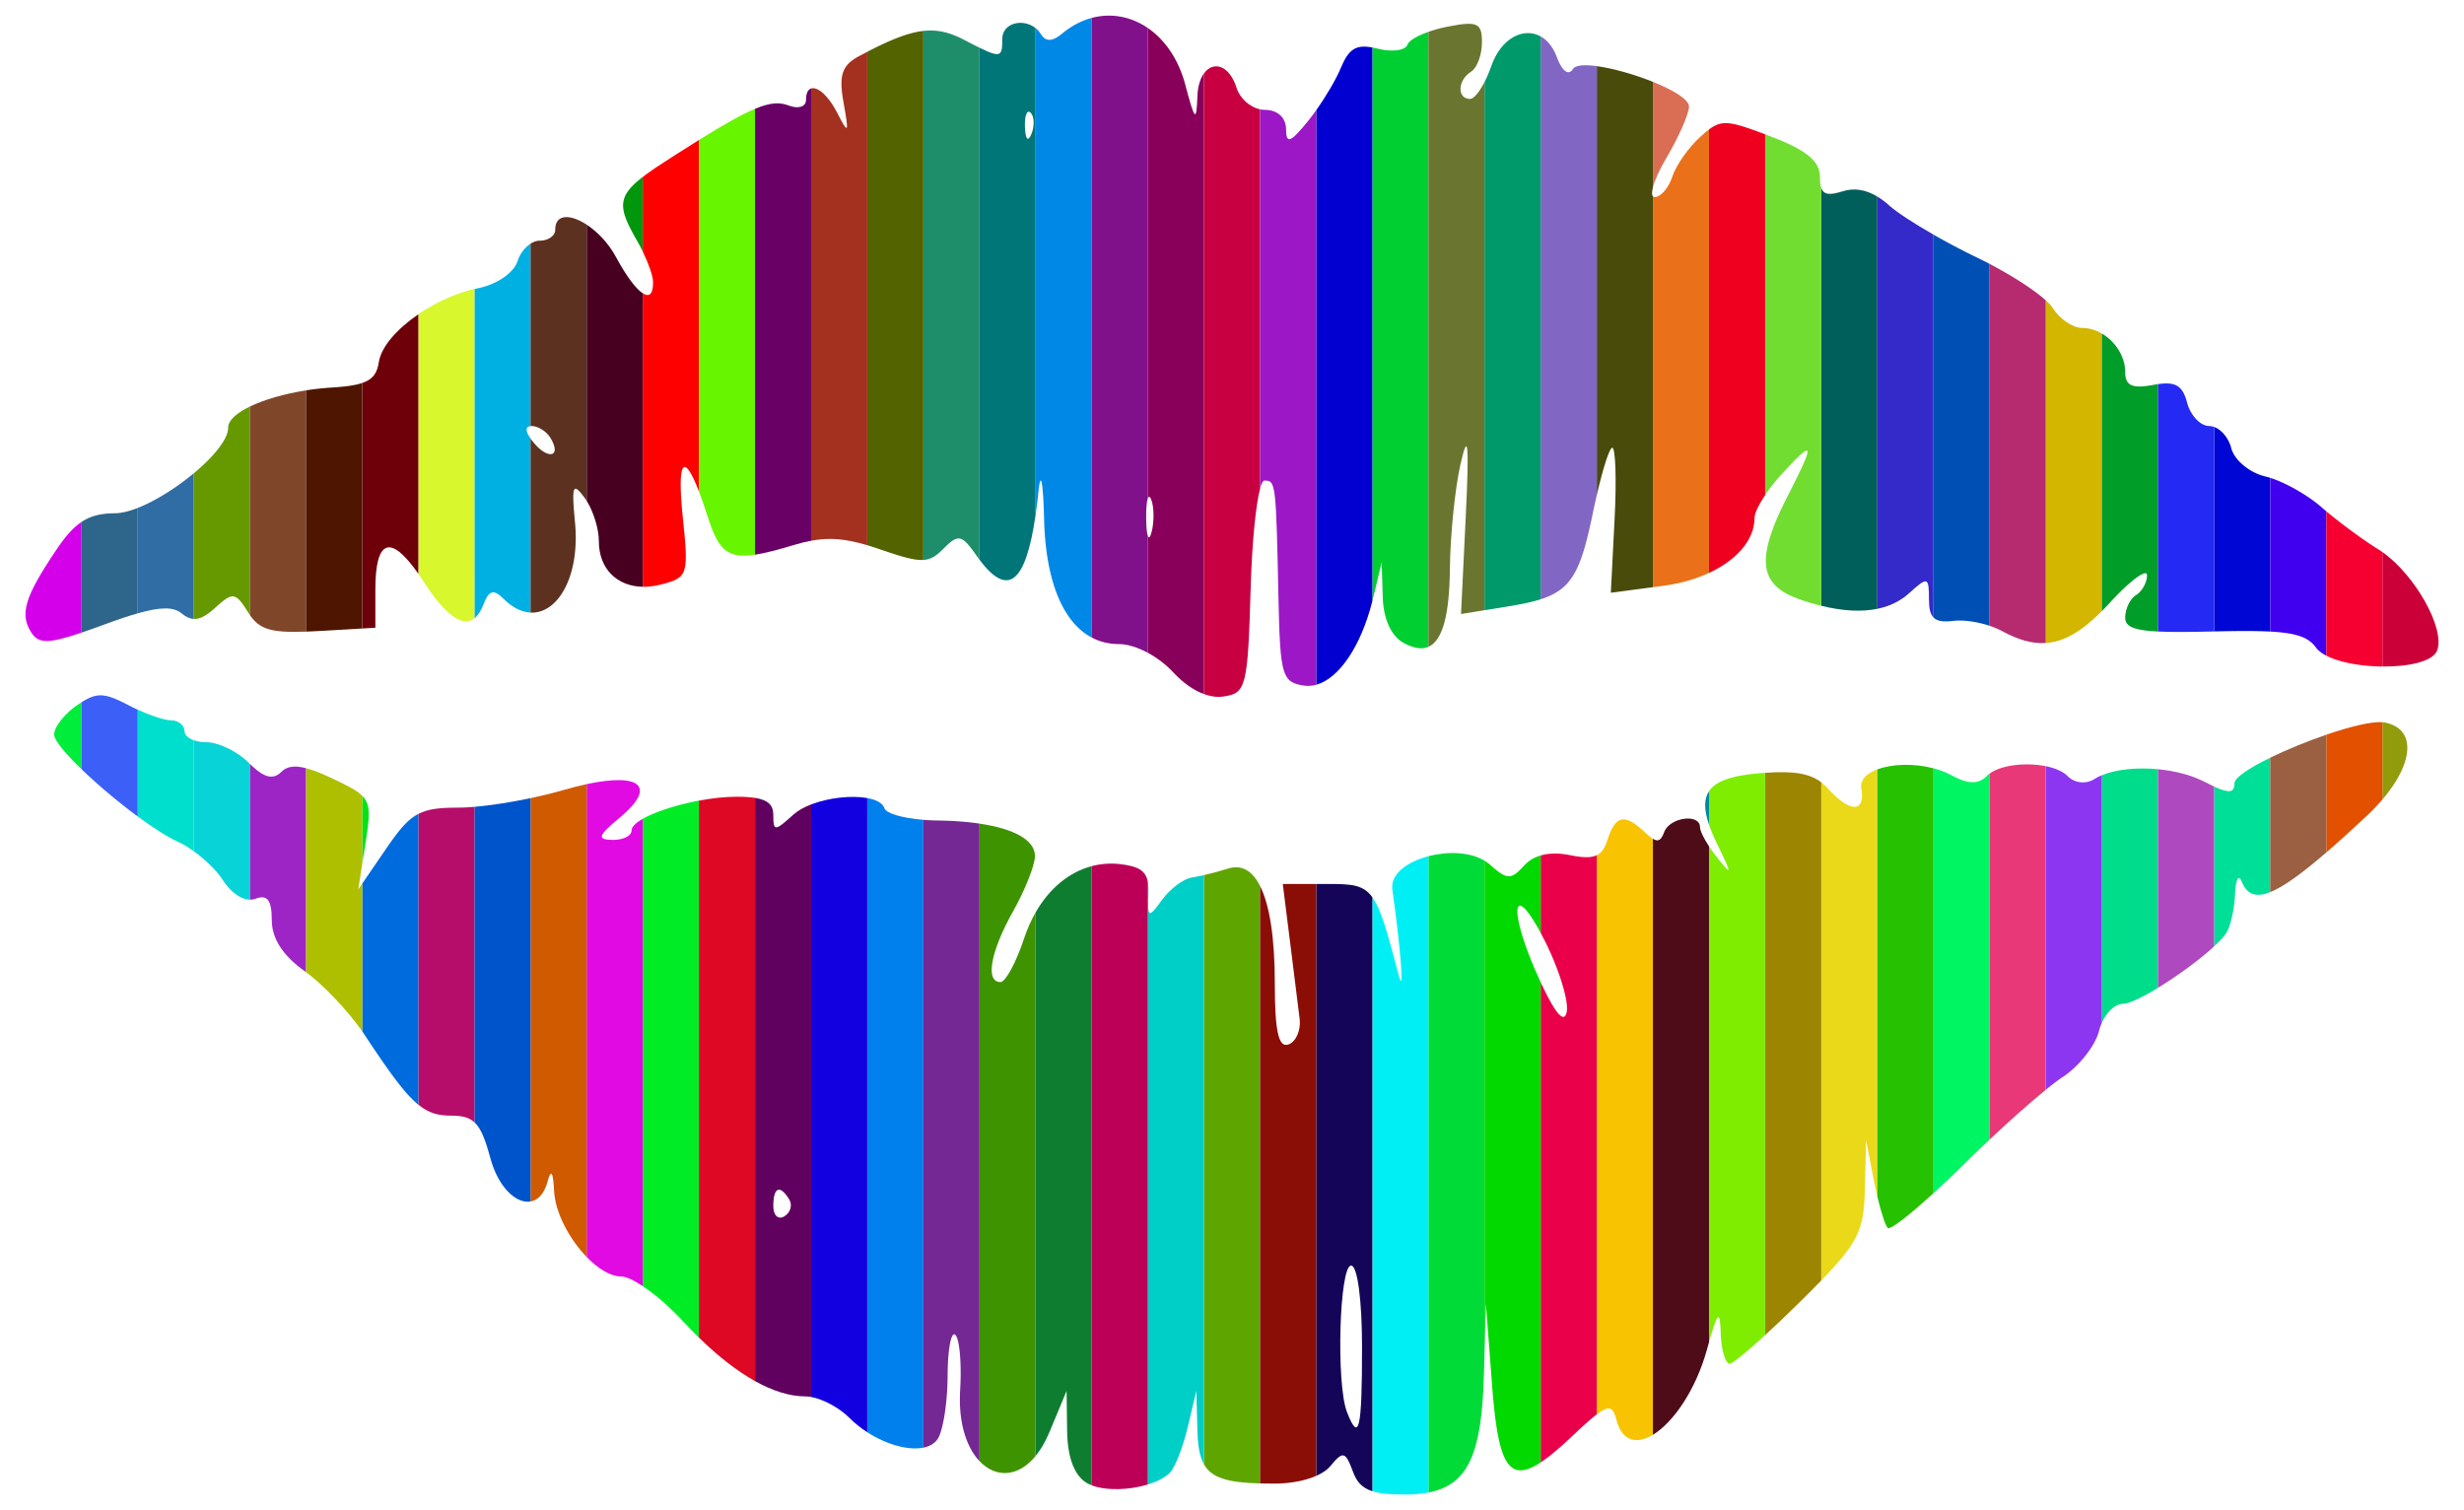
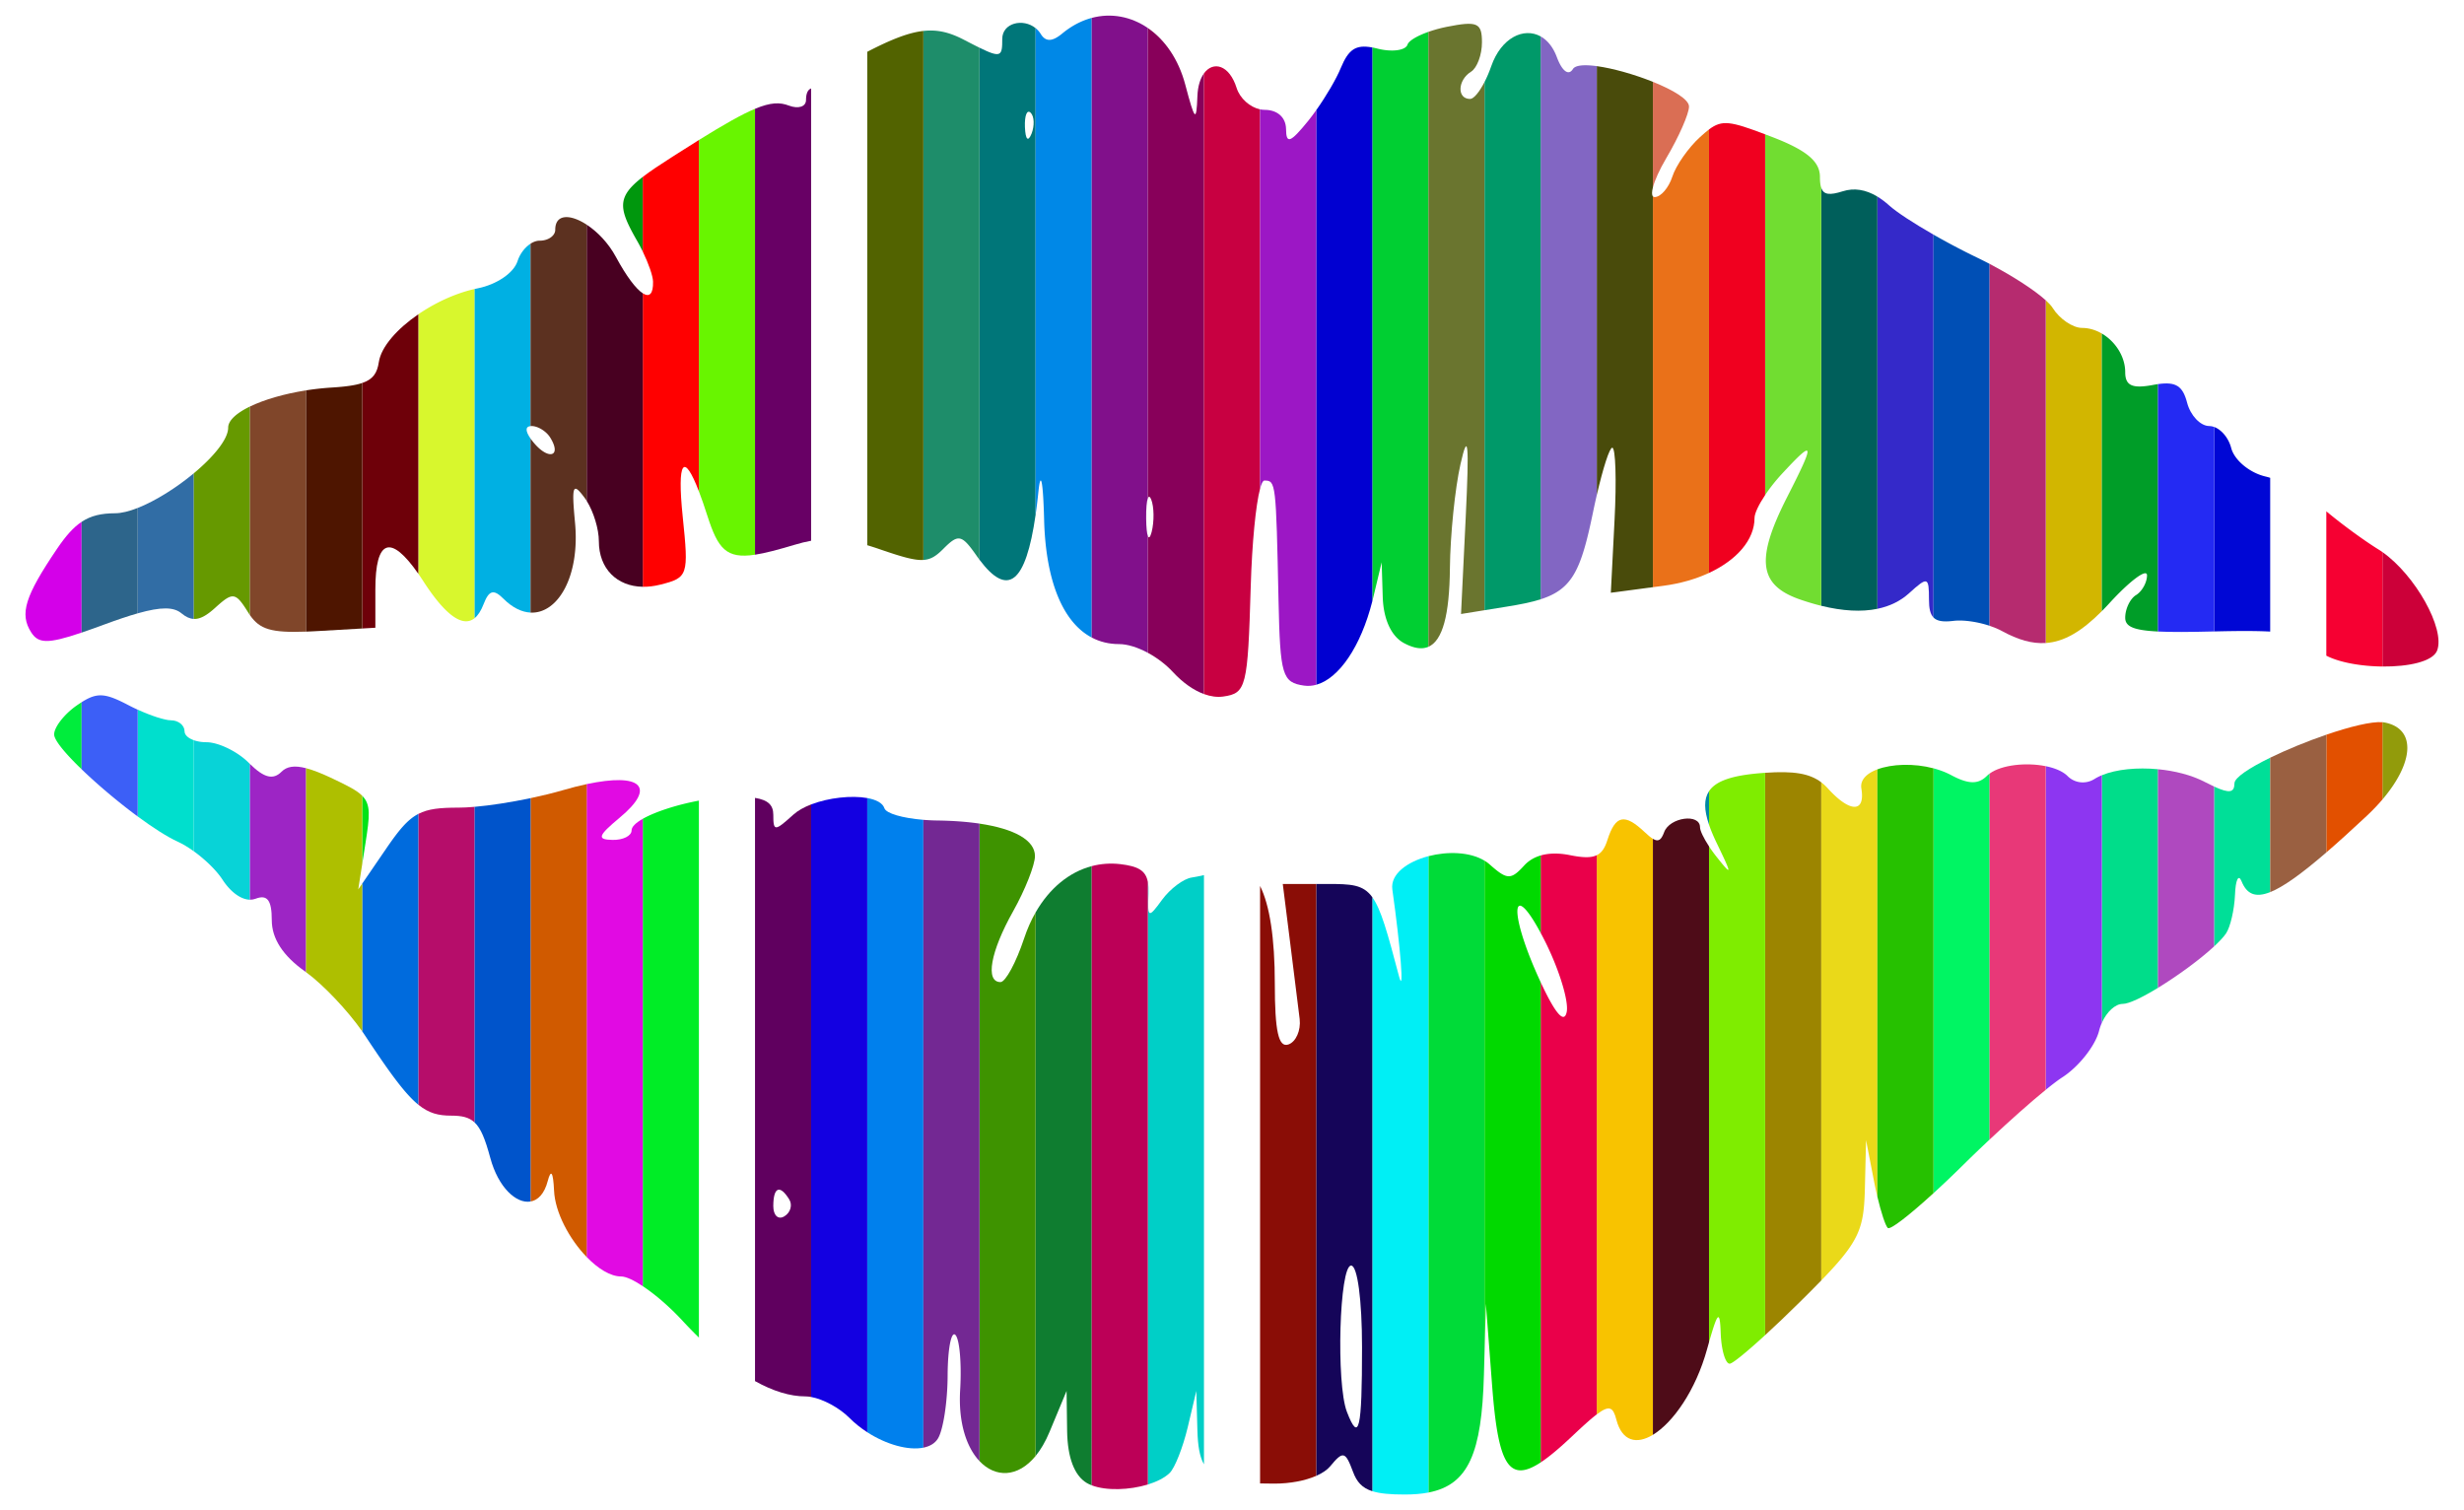
<svg xmlns="http://www.w3.org/2000/svg" viewBox="0 0 2614.046 1602.04">
  <path fill="#3429C9" d="M2025.264 629.388c19.895-18.044 21.167-17.581 21.167 6.592 0 9.372 1.311 15.481 4.8 19.071V248.904c-21.024-12.033-38.975-23.716-47.133-31.05-4.144-3.713-8.28-6.816-12.403-9.305v437.313c13.187-2.714 24.438-8.205 33.57-16.474z" />
  <path fill="#004FB5" d="M2072.456 658.65c10.436-1.262 25.516.977 38.31 5.226V279.948a445.625 445.625 0 00-14.02-7.039c-15.17-7.302-31.068-15.736-45.516-24.005v406.147c3.918 4.031 10.58 4.884 21.226 3.6z" />
  <path fill="#005F5B" d="M1991.695 645.862V208.549c-12.447-7.518-24.764-9.44-36.755-5.617-13.693 4.342-20.212 3.798-22.78-3.583v443.315c22.75 5.597 42.719 6.66 59.535 3.198z" />
  <path fill="#D2B600" d="M2229.836 648.315v-294.47c-6.45-3.773-13.664-5.985-21.012-5.985-9.832 0-23.942-9.6-31.23-21.282-1.407-2.258-3.914-4.985-7.293-8.039v363.596c19.465-1.29 38.057-12.22 59.535-33.82z" />
  <path fill="#B62B6F" d="M2123.81 669.407c17.021 9.318 31.998 13.688 46.49 12.727V318.54c-11.893-10.75-34.715-25.586-59.534-38.59v383.927c4.787 1.59 9.265 3.452 13.045 5.531z" />
  <path fill="#009D28" d="M2237.856 639.913c21.86-23.943 39.904-37.244 39.904-29.61 0 7.518-5.205 17.003-11.566 20.935-6.362 3.817-11.567 14.69-11.567 24.058 0 8.965 7.835 13.288 34.744 14.643V407.49c-1.626.236-3.329.52-5.134.864-22.092 4.163-29.61.809-29.61-13.533 0-16.646-10.53-32.631-24.791-40.975v294.47a291.647 291.647 0 008.02-8.402z" />
  <path fill="#00970D" d="M675.809 255.328a182.875 182.875 0 016.115 11.59v-79.243c-27.978 21.577-25.575 33.6-6.115 67.653z" />
  <path fill="#71DD31" d="M1890.284 502.85c34.93-37.706 35.74-34.467 5.784 24.29-33.659 66.16-30.42 93.457 13.301 108.725 7.878 2.737 15.476 5 22.791 6.8V199.348c-.989-2.844-1.393-6.699-1.393-11.685 0-16.655-14.458-28.569-52.165-42.911a2155 2155 0 00-5.977-2.27v382.694c4.902-7.33 11.036-15.171 17.66-22.327z" />
  <path fill="#EA7119" d="M1764.904 621.407c17.88-2.38 34.228-7.14 48.186-13.628V137.313c-2.851 2.154-5.903 4.823-9.439 8.018-12.376 11.22-25.677 30.189-29.494 42.102-3.817 11.798-12.26 21.63-18.738 21.63-.798 0-1.414-.279-1.864-.799v414.643l11.35-1.5z" />
  <path fill="#F0001F" d="M1861.368 549.579c0-4.982 4.432-14.196 11.257-24.402V142.483c-36.563-13.82-45.668-15.64-59.535-5.17V607.78c29.472-13.702 48.278-35.124 48.278-58.2z" />
  <path fill="#00ED3C" d="M81.063 748.636c-13.186 9.254-23.827 23.133-23.596 30.651.168 6.2 12.067 20.366 29.107 36.798v-71.141a152.261 152.261 0 00-5.511 3.692z" />
  <path fill="#929B0B" d="M2529.794 766.45a22.075 22.075 0 00-2.283-.29v81.986c33.59-39.448 35.994-75.236 2.283-81.695z" />
  <path fill="#00E316" d="M384.249 844.168v72.615l3.44-21.946c4.59-29.328 5.929-41.228-3.44-50.669z" />
  <path fill="#DA6E54" d="M1767.68 167.886c13.417-22.67 24.29-47.423 24.174-54.94-.045-7.51-16.974-17.56-38.299-26.13v112.06c1.934-7.578 6.874-18.696 14.125-30.99z" />
  <path fill="#D400E9" d="M60.59 582.08c-34.121 50.43-40.02 69.167-27.528 88.715 7.487 11.67 16.942 12.708 53.512.302V553.616c-8.79 5.846-16.8 14.933-25.984 28.464z" />
  <path fill="#CC0039" d="M2585.543 690.111c8.783-23.127-23.37-80.13-58.032-104.441v121.405c27.613.27 53.504-5.227 58.032-16.964z" />
  <path fill="#0087A1" d="M1813.09 874.878V839.36c-5.551 8.36-5.337 19.853 0 35.518z" />
  <path fill="#0007D5" d="M2408.44 670.002V506.889a67.583 67.583 0 00-4.953-1.378c-16.887-3.933-33.08-17.35-36.434-30.304-2.758-10.556-10.286-19.465-18.147-22.3v216.96c25.532-.617 44.781-.663 59.535.135z" />
  <path fill="#494B0B" d="M1710.426 474.976c3.586 0 4.627 34.583 2.43 76.917l-3.933 76.916 44.632-5.902V208.264c-1.24-1.433-1.184-4.747 0-9.388V86.816c-19.332-7.768-42.27-14.319-59.535-16.66V525.19c6.683-28.825 13.514-50.213 16.406-50.213z" />
  <path fill="#242AF3" d="M2348.778 669.87l.128-.003v-216.96c-1.7-.614-3.416-.949-5.102-.949-9.369 0-19.894-11.103-23.48-24.636-4.585-17.702-11.737-22.617-30.953-19.832v262.45c14.06.707 33.327.605 59.407-.07z" />
-   <path fill="#4000EF" d="M2457.04 686.988c2.375 3.247 6.154 6.11 10.936 8.585V542.42a297.294 297.294 0 01-5.153-4.406c-14.363-12.581-37.658-25.827-54.382-31.124v163.113c29.365 1.588 40.905 6.523 48.599 16.986z" />
  <path fill="#E25000" d="M2467.976 779.413v124.915c12.541-10.814 26.74-23.683 42.849-38.753 6.218-5.834 11.782-11.67 16.686-17.43v-81.984c-11.644-.968-34.641 4.727-59.535 13.252z" />
-   <path fill="#5FA500" d="M1302.826 921.44c-7.68 2.441-17.274 5.014-25.551 6.92v625.082c8.17 14.488 25.179 19.316 59.535 20.27V939.906c-8.317-16.488-19.78-22.99-33.984-18.464z" />
  <path fill="#00DB38" d="M1515.415 908.283v675.08c42.403-8.177 56.614-41.642 58.875-124.893l.66-23.91V913.082c-15.594-9.478-39.324-10.085-59.535-4.799z" />
  <path fill="#00CFC7" d="M1264.31 930.925c-8.791 1.273-22.902 11.913-31.461 23.596-14.574 20.01-15.5 19.547-14.458-6.478.18-4.87.001-8.977-.651-12.46v639.25c9.57-2.931 17.884-7.084 23.205-12.265 5.437-5.32 13.996-27.065 19.085-48.347l9.138-38.633 1.156 42.102c.467 15.863 2.245 27.408 6.95 35.752V928.36c-5.06 1.166-9.63 2.083-12.965 2.565z" />
  <path fill="#0F7D30" d="M1098.67 967.942v576.63c5.418-6.61 10.449-15.094 14.812-25.61l18.044-43.374.578 42.796c.462 27.875 7.634 46.96 20.82 54.825 1.597.944 3.378 1.768 5.28 2.5V918.833c-23.909 6.293-44.88 23.506-59.534 49.11z" />
  <path fill="#BC0057" d="M1188.318 916.698c-10.37-1.185-20.478-.402-30.113 2.134v656.878c15.449 5.952 40.089 5.078 59.535-.877v-639.25c-2.278-12.15-10.363-16.637-29.422-18.885z" />
  <path fill="#00EFF5" d="M1477.131 943.648c8.675 61.302 12.724 113.004 7.172 92.416-12.416-46.911-19.13-71.443-28.423-84.27v630.143c8.066 2.563 19.008 3.533 34.322 3.533 9.348 0 17.717-.661 25.213-2.107v-675.08c-22.467 5.876-40.576 19.028-38.284 35.365z" />
  <path fill="#150559" d="M1407.849 937.75h-11.504v627.932c6.478-2.837 11.638-6.288 14.859-10.17 13.648-16.54 16.077-15.961 24.173 5.784 3.986 10.827 9.622 17.185 20.503 20.641V951.793c-9.84-13.582-22.572-14.044-48.031-14.044zm21.05 559.93c-11.567-30.189-7.98-155.106 4.51-155.106 6.71 0 11.567 36.55 11.567 86.748 0 87.557-3.239 101.669-16.077 68.357z" />
  <path fill="#8A0D06" d="M1360.889 937.75l7.634 60.723c4.164 33.311 8.79 70.556 10.294 82.584 1.388 12.03-3.932 24.175-11.913 26.95-10.526 3.701-14.458-13.88-14.458-64.656 0-48.173-5.464-83.28-15.636-103.446v633.808c4.724.131 9.771.19 15.173.19 16.734 0 32.694-3.112 44.362-8.221V937.749h-35.456z" />
  <path fill="#3E9300" d="M1086.418 995.697c-8.444 25.33-19.663 46.15-24.984 46.15-16.424 0-10.757-32.155 13.417-75.182 12.723-22.67 23.133-49.041 23.133-58.526 0-16.684-21.524-28.873-58.85-34.416v676.285c16.75 17.715 40.537 17.745 59.536-5.436v-576.63c-4.8 8.385-8.925 17.664-12.252 27.755z" />
  <path fill="#00ED26" d="M681.924 868.652v495.772c13.084 8.695 28.747 22.109 42.58 37.138a480.125 480.125 0 0016.955 17.415V849.348c-23.509 4.404-46.25 11.767-59.535 19.304z" />
  <path fill="#E10AE3" d="M670.026 880.957c0 5.784-9.022 10.295-20.241 10.063-16.771-.346-15.5-4.28 7.634-23.595 39.746-33.02 22.103-47.805-35.03-35.585v501.641c11.998 12.387 25.255 20.66 36.532 20.66 5.064 0 13.33 3.854 23.003 10.282V868.652c-7.422 4.21-11.898 8.474-11.898 12.305z" />
  <path fill="#D05A00" d="M597.158 838.277c-10.466 3.04-22.244 5.912-34.304 8.449v427.895c7.948-1.368 14.75-8.304 18.225-21.687 3.47-13.186 5.784-9.6 6.709 9.947.977 23.32 16.328 51.735 34.601 70.6V831.84c-7.709 1.649-16.128 3.783-25.231 6.437z" />
-   <path fill="#DE0825" d="M781.642 845.217c-12.503 0-26.472 1.563-40.183 4.131v569.629c20.683 20.172 40.684 35.666 59.535 46.169V846.437c-5.218-.837-11.612-1.22-19.352-1.22z" />
  <path fill="#60005F" d="M841.556 864.302c-19.662 17.812-21.166 17.812-21.166 0 0-10.173-5.509-15.637-19.396-17.865v618.709c19.199 10.696 37.206 16.225 53.516 16.225 1.861 0 3.886.213 6.02.603V853.38c-7.547 2.907-14.17 6.568-18.974 10.923zm-9.37 425.991c-6.477 4.049-11.798-.81-11.798-10.756 0-20.242 6.94-23.25 16.887-7.172 3.702 5.9 1.388 13.995-5.089 17.928z" />
  <path fill="#0080ED" d="M938.252 857.362c-1.84-5.518-8.743-9.04-18.188-10.751v672.782c20.533 13.282 43.793 19.52 59.535 16.35V869.72c-22.044-1.809-39.534-6.728-41.347-12.359z" />
  <path fill="#732893" d="M994.117 870.432a222.24 222.24 0 01-14.517-.71v666.02c6.77-1.363 12.157-4.457 15.326-9.494 5.668-8.79 10.295-38.979 10.41-67.085.116-28.106 3.817-47.422 8.212-43.027 4.511 4.511 6.709 30.651 5.09 58.18-2.157 35 6.824 61.231 20.497 75.692V873.723c-13.134-1.95-28.22-3.08-45.018-3.29z" />
  <path fill="#1300E1" d="M860.53 853.379v628.595c12.848 2.352 29.78 11.37 40.593 22.183 5.778 5.778 12.213 10.884 18.941 15.236V846.611c-16.533-2.994-40.865-.425-59.535 6.768z" />
  <path fill="#00DF98" d="M2370.524 830.992c-.098 9.761-5.056 11.037-21.618 3.41v169.62c5.496-5.093 9.882-9.768 12.596-13.645 4.626-6.709 8.906-25.215 9.6-41.06.578-15.962 3.701-22.44 6.94-14.459 5.437 13.467 14.428 17.91 30.399 11.55V803.824c-21.942 10.713-37.877 21.103-37.917 27.168z" />
  <path fill="#00DD8A" d="M2229.836 822.423v262.639c5.2-11.64 14.16-20.081 22.132-20.081 6.57 0 21-7.009 37.403-17.012V816.03c-21.907-2.096-44.059-.024-59.535 6.393z" />
  <path fill="#8D36F1" d="M2221.895 826.48c-9.137 5.668-20.82 4.396-28.338-3.123-5.056-5.056-13.504-8.57-23.256-10.553v343.337c7.336-5.962 13.424-10.569 17.704-13.319 17.35-11.219 34.815-33.31 38.863-49.157a51.641 51.641 0 012.968-8.603v-262.64c-2.896 1.2-5.558 2.553-7.94 4.059z" />
  <path fill="#00F563" d="M2107.85 823.126c-9.138 9.137-19.547 8.906-37.59-.694-5.867-3.149-12.324-5.586-19.03-7.363v450.714c9.761-8.913 20.41-19.012 31.405-29.85a1599.284 1599.284 0 0128.13-27.037V820.673c-1.059.775-2.048 1.586-2.915 2.453z" />
  <path fill="#AF49BF" d="M2338.485 829.256c-13.753-7.087-31.353-11.526-49.114-13.226v231.94c20.61-12.568 44.335-29.862 59.535-43.948v-169.62c-3.063-1.41-6.522-3.124-10.421-5.146z" />
  <path fill="#E83878" d="M2110.766 820.673v388.223c22.058-20.7 43.714-39.897 59.535-52.755V812.804c-20.462-4.16-46.669-1.546-59.535 7.869z" />
  <path fill="#F60032" d="M2467.976 542.42v153.153c14.235 7.37 37.431 11.285 59.535 11.502V585.67a88.615 88.615 0 00-4.196-2.78c-15.6-9.672-39.145-26.917-55.339-40.47z" />
  <path fill="#0054CB" d="M503.319 855.946v334.64c6.844 6.305 11.391 17.735 16.805 37.711 8.48 31.498 27.666 48.916 42.73 46.324V846.726c-20.745 4.364-42.329 7.731-59.535 9.22z" />
  <path fill="#8266C3" d="M1690.07 543.218a773.348 773.348 0 013.95-18.03V70.157c-12.966-1.758-22.731-1.144-25.349 3.116-4.626 7.403-11.45 2.198-17.003-12.607-3.99-10.792-10.116-18.077-17.183-22.028v597.116c33.96-10.932 42.93-31.33 55.585-92.535z" />
  <path fill="#EAD919" d="M1974.72 836.543c4.28 25.908-12.029 25.793-35.624-.232-2.185-2.404-4.475-4.53-6.936-6.396v528.481c40.519-41.785 45.163-55.18 46.261-96.439l1.272-52.396 8.444 43.49a406.331 406.331 0 003.558 16.478V816.176c-11.443 4.289-18.516 11.284-16.975 20.367z" />
  <path fill="#F8C300" d="M1744.895 882.808c-21.398-20.241-31.114-18.16-39.557 8.212-2.61 8.373-5.91 13.576-11.318 16.211v593.19c13.772-10.448 17.398-7.279 20.802 5.703 6.042 23.081 21.513 26.418 38.733 15.993v-632.25c-2.352-1.42-5.173-3.77-8.66-7.06z" />
  <path fill="#4E0C18" d="M1803.537 877.603c0-15.036-32.27-10.641-38.054 5.205-3.062 8.277-6.008 10.628-11.928 7.058v632.251c21.354-12.927 45.398-47.02 57.5-90.943.714-2.57 1.391-4.983 2.035-7.249V897.86c-5.66-8.65-9.553-16.649-9.553-20.256z" />
  <path fill="#EA004A" d="M1665.665 907.213c-11.839-2.393-22.372-2.25-31.18.321v82.136a386.536 386.536 0 015.154 9.958c14.69 29.61 24.868 62.922 22.44 74.026-2.64 12.64-12.071 1.76-27.594-31.711v509.48c9.193-6.048 20.076-15.281 33.03-27.487 11.647-10.989 20.153-18.698 26.505-23.516V907.231c-6.096 2.971-14.87 2.68-28.355-.018z" />
  <path fill="#26C100" d="M1991.695 816.176v453.353c4.017 16.88 8.458 30.496 11.016 33.142 2.446 2.445 22.241-12.892 48.52-36.888V815.07c-20.872-5.531-44.152-4.659-59.536 1.107z" />
  <path fill="#01D900" d="M1632.005 1036.525c-32.038-71.098-27.852-103.36 2.48-46.855v-82.136c-6.94 2.026-12.812 5.557-17.4 10.552-14.11 15.499-18.159 15.383-36.434-.81-1.74-1.557-3.653-2.949-5.701-4.194v521.478l1.422-51.503 6.593 86.632c6.221 81.705 16.72 104.628 51.52 81.734v-509.48a562.393 562.393 0 01-2.48-5.418z" />
  <path fill="#9C8500" d="M1872.625 819.82v596.554c11.31-10.359 24.245-22.678 37.554-35.86 8.308-8.23 15.588-15.524 21.981-22.118v-528.48c-12.504-9.483-29.44-12.201-59.535-10.096z" />
  <path fill="#7FED00" d="M1868.656 820.118c-30.096 2.394-48.077 7.966-55.566 19.242v35.518c2.072 6.082 4.914 12.79 8.49 20.19 16.077 33.312 16.077 34.7-.115 14.342a149.745 149.745 0 01-8.375-11.551v526.066c9.472-33.334 11.557-34.078 12.423-9.06.694 17.466 4.973 31.808 9.485 31.808 2.947 0 17.777-12.12 37.627-30.299V819.82c-1.3.091-2.619.19-3.97.298z" />
  <path fill="#9A6041" d="M2408.44 803.824v142.584c13.848-5.513 32.952-19.157 59.536-42.08V779.413c-20.313 6.955-41.868 15.785-59.535 24.411z" />
  <path fill="#007679" d="M1098.67 546.132V29.856c-13.292-10.776-35.386-5.628-35.386 11.493 0 17.767-.906 20.69-24.15 9.26v543.194c30.076 40.1 49.066 25.088 59.536-47.67zm-5.198-426.478c3.817 3.817 4.164 13.764.925 22.092-3.7 9.253-6.477 6.477-7.055-6.94-.463-12.26 2.198-19.085 6.13-15.152z" />
  <path fill="#1E8D6A" d="M1000.825 582.196c15.846-15.962 19.431-15.152 34.93 6.94a174.055 174.055 0 003.38 4.667V50.61c-4.598-2.26-10.052-5.07-16.565-8.452-14.838-7.716-27.715-11.047-42.97-9.334v561.18c8.325-.531 13.863-4.447 21.225-11.808z" />
  <path fill="#0088E7" d="M1101.684 521.357c2.43-23.365 4.974-10.526 6.015 30.188 1.712 64.806 19.862 108.607 50.505 124.788V18.996c-10.764 2.882-21.415 8.367-31.42 16.685-10.526 8.675-17.466 8.79-22.67.347a24.631 24.631 0 00-5.445-6.172v516.276c1.098-7.625 2.102-15.878 3.015-24.775z" />
  <path fill="#526300" d="M933.624 582.774c23.445 8.061 36.511 11.832 45.975 11.23V32.823c-15.723 1.765-33.995 8.906-59.535 22.131v523.44a338.934 338.934 0 0113.56 4.379z" />
  <path fill="#68F500" d="M750.528 547.38c11.129 34.673 19.92 45.705 50.466 41.08V115.436c-13.863 5.781-32.444 16.258-59.535 33.096v372.693c2.77 7.211 5.799 15.921 9.069 26.156z" />
  <path fill="#81108B" d="M1187.16 683.287c8.928 0 19.897 3.48 30.58 9.243V568.552c-1-2.687-1.666-8.961-1.78-18.28-.13-10.858.562-18.527 1.78-21.678V29.728c-17.757-12.172-38.854-16.27-59.535-10.732v657.337c8.68 4.583 18.36 6.954 28.955 6.954z" />
  <path fill="#680065" d="M842.25 578.148c6.503-1.945 12.512-3.45 18.28-4.521V93.83c-3.328 1.077-5.442 5.043-5.442 12.29 0 7.055-8.096 9.716-18.159 5.899-9.535-3.693-19.364-3.493-35.935 3.416V588.46c10.724-1.624 24.124-5.173 41.255-10.313z" />
-   <path fill="#A4301F" d="M920.064 578.396V54.955c-2.8 1.45-5.666 2.956-8.647 4.553-18.16 9.716-21.745 20.126-16.54 49.042 6.015 33.542 5.32 34.583-6.824 10.872-9.332-18.277-20.867-27.745-27.524-25.59v479.795c19.487-3.617 36.178-2.187 59.535 4.769z" />
  <path fill="#00CF32" d="M1456.89 633.783l8.905-37.244 1.157 37.128c.81 23.48 9.138 41.408 22.555 48.58 10.364 5.546 18.965 6.897 25.908 3.88V33.785c-11.916 4.213-20.81 9.389-22.207 13.578-2.082 6.13-16.308 8.097-31.576 4.28a92.811 92.811 0 00-5.752-1.283v587.517c.344-1.354.683-2.717 1.01-4.094z" />
  <path fill="#6A752F" d="M1538.202 602.9c.347-35.393 5.436-85.013 11.22-110.459 8.096-35.856 9.368-23.017 5.551 56.329L1550 651.364l24.95-4.019V86.97c-5.501 10.704-11.478 17.994-15.35 17.994-14.111 0-13.302-20.01 1.04-28.916 6.362-3.932 11.567-17.928 11.567-31.114 0-20.82-4.858-22.901-37.59-16.424-6.78 1.37-13.353 3.208-19.202 5.275v652.342c15.061-6.545 22.312-33.666 22.787-83.226z" />
  <path fill="#88005A" d="M1221.281 529.8c3.124 7.75 3.355 23.364.463 34.7-1.539 5.741-2.956 6.868-4.004 4.052V692.53c9.661 5.213 19.088 12.292 26.558 20.367 10.538 11.38 21.97 19.382 32.977 23.4V77.865c-3.877 5.352-6.555 13.49-6.952 24.207-1.041 27.875-2.66 26.371-12.839-12.145-7.212-27.278-21.765-47.876-39.744-60.2v498.866c.922-2.387 2.145-2.184 3.541 1.206z" />
  <path fill="#B60D6A" d="M486.467 856.783c-19.77 0-32.201 1.213-42.683 6.685v308.43c11.304 9.195 21.36 11.637 34.817 11.637 11.274 0 18.842 1.638 24.718 7.051v-334.64c-6.287.544-11.99.837-16.852.837z" />
  <path fill="#009969" d="M1598.116 643.614c14.672-2.333 26.56-4.703 36.369-7.86V38.636c-17.927-10.021-41.91 1.43-52.446 31.628-2.09 6.046-4.538 11.741-7.089 16.705v560.375l23.166-3.73z" />
  <path fill="#C80041" d="M1297.736 738.922c24.405-3.47 26.024-9.716 29.147-116.358 1.394-47.03 5.41-87.17 9.927-104.134V116.003c-10.753-2.258-21.333-11.557-24.848-22.605-7.846-24.86-25.008-28.897-34.687-15.532v658.43c7.117 2.598 14.056 3.534 20.46 2.626z" />
  <path fill="#0100D1" d="M1455.88 637.877V50.36c-17.66-3.305-25.264 2.114-33.343 21.524-4.835 11.86-15.572 30.051-26.192 45.041V726.45c24.097-6.624 47.293-40.403 59.535-88.573z" />
  <path fill="#9C17C5" d="M1341.34 509.79c12.261 0 12.377 1.62 15.037 127.232 1.735 79.692 3.933 86.98 27.181 90.333 4.254.594 8.534.264 12.787-.905V116.925c-2.844 4.014-5.68 7.8-8.391 11.172-19.085 23.48-23.48 25.1-23.596 8.675-.231-12.26-9.137-20.242-22.67-20.242-1.614 0-3.248-.185-4.878-.527V518.43c1.481-5.565 3.017-8.64 4.53-8.64z" />
  <path fill="red" d="M700.33 620.25c29.725-7.404 30.419-9.717 23.942-72.291-6.116-59.576 1.145-68.503 17.187-26.734V148.532c-8.48 5.272-17.795 11.166-28.06 17.734-13.145 8.39-23.532 15.283-31.475 21.409v79.242c6.2 12.807 10.71 25.68 10.887 31.785.343 13.185-3.883 16.918-10.887 12.441v311.34c5.806.093 11.97-.615 18.405-2.234z" />
  <path fill="#00DFCD" d="M195.802 775.817c0-6.36-6.477-11.682-14.458-11.682-6.35 0-20.913-4.749-35.235-11.264v113.29c15.95 11.763 31.08 21.529 42.406 26.709 5.377 2.444 11.28 6.018 17.129 10.23V785.266c-5.94-2.1-9.842-5.556-9.842-9.448z" />
  <path fill="#08D3D7" d="M264.044 809.36c-12.03-12.145-32.386-21.976-45.109-21.976-4.938 0-9.524-.787-13.291-2.118v117.835c12.14 8.745 24.046 20.26 30.525 30.251 8.666 13.238 19.605 20.98 29.01 21.108V810.48a138.1 138.1 0 01-1.135-1.119z" />
  <path fill="#3C5FF7" d="M136.004 747.942c-24.106-12.577-32.637-13.662-49.43-2.998v71.141c16.921 16.318 38.911 34.867 59.534 50.076V752.87a203.368 203.368 0 01-10.105-4.929z" />
  <path fill="#316DA5" d="M192.563 650.67c4.522 3.737 8.714 5.739 13.08 5.927v-154.54c-18.288 15.236-40.532 29.315-59.534 36.803v111.79c25.085-7.098 38.327-6.78 46.454.02z" />
  <path fill="#480021" d="M635.326 574.1c0 29.295 19.22 47.944 46.598 48.383v-311.34c-7.19-4.595-17.307-17.842-28.439-38.465-7.985-14.87-19.776-26.948-31.096-34.345v292.97c7.32 11.586 12.937 29.989 12.937 42.796z" />
  <path fill="#006BDD" d="M409.781 900.158l-25.532 37.255v156.665a180.497 180.497 0 012.63 3.865c26.861 40.644 42.848 62.522 56.905 73.955v-308.43c-11.35 5.925-20.413 16.846-34.003 36.69z" />
  <path fill="#9D25C5" d="M298.628 818.73c-8.804 8.803-18.272 6.586-33.45-8.251V954.46c2.018.028 3.967-.288 5.806-.982 12.607-4.858 17.35 1.388 17.35 22.67 0 19.548 11.797 37.823 35.393 54.478.324.232.657.48.987.721V814.945c-12.451-3.226-20.425-1.877-26.086 3.784z" />
  <path fill="#AEBF00" d="M380.055 943.532l4.194-26.75v-72.614c-5.744-5.787-15.51-10.65-31.028-18.036-11.53-5.501-20.86-9.205-28.507-11.187v216.402c18.316 13.391 44.079 40.588 59.535 62.731V937.413l-4.194 6.119z" />
  <path fill="#2D658B" d="M146.109 650.65V538.86c-8.971 3.535-17.222 5.608-23.986 5.63-14.717.06-25.63 2.53-35.55 9.126v117.481c6.928-2.35 14.824-5.18 23.868-8.514 14.014-5.174 25.762-9.13 35.668-11.933z" />
  <path fill="#00B0E3" d="M513.068 640.838c5.668-14.69 10.641-16.078 20.936-5.783 9.693 9.692 19.56 14.353 28.85 14.806V465.236c-5.561-7.926-5.58-12.726 0-13.221v-193.49c-5.963 3.82-11.32 10.69-13.813 18.548-3.933 12.376-21.977 24.752-42.218 28.8-1.165.234-2.334.49-3.504.757v349.278c3.77-2.956 7.028-7.974 9.75-15.07z" />
  <path fill="#D8F72D" d="M449.222 616.78c23.225 35.861 41.52 48.988 54.097 39.128V306.629c-20.642 4.717-41.857 14.667-59.535 26.788v275.25a282.059 282.059 0 015.438 8.113z" />
  <path fill="#690" d="M228.303 644.77c18.738-17.002 21.514-16.655 34.93 4.858a73.19 73.19 0 001.946 2.96V431.264c-14.307 6.924-23.112 14.82-23.112 22.427 0 12.289-15.66 31.068-36.423 48.366v154.539c6.577.284 13.552-3.554 22.66-11.827z" />
  <path fill="#5C3120" d="M563.845 451.958c6.824 0 15.73 5.552 19.894 12.26 12.492 20.126-1.735 24.405-17.58 5.32a66.32 66.32 0 01-3.305-4.302V649.86c29.18 1.423 52.668-38.774 47.141-95.887-3.701-39.442-2.313-42.912 10.526-25.447a49.384 49.384 0 011.868 2.777V238.333c-17.209-11.246-33.329-11.665-33.329 5.429 0 6.361-7.402 11.566-16.54 11.566-3.168 0-6.502 1.17-9.666 3.197v193.49c.318-.028.636-.057.99-.057z" />
  <path fill="#80462A" d="M324.714 670.051V414.118c-23.377 3.665-44.497 9.868-59.535 17.147v221.322c10.389 15.02 22.634 18.846 59.535 17.464z" />
  <path fill="#6E0009" d="M398.214 665.937v-40.482c0-53.367 16.066-59.15 45.57-16.789v-275.25c-22.586 15.486-39.4 34.504-41.868 50.647-1.758 11.737-6.176 18.344-17.667 22.245V666.74l13.965-.804z" />
  <path fill="#4E1500" d="M337.953 669.407l46.296-2.666V406.308c-7.42 2.519-17.779 3.912-32.3 4.82a296.074 296.074 0 00-27.235 2.99V670.05c4.099-.153 8.5-.37 13.239-.644z" />
</svg>